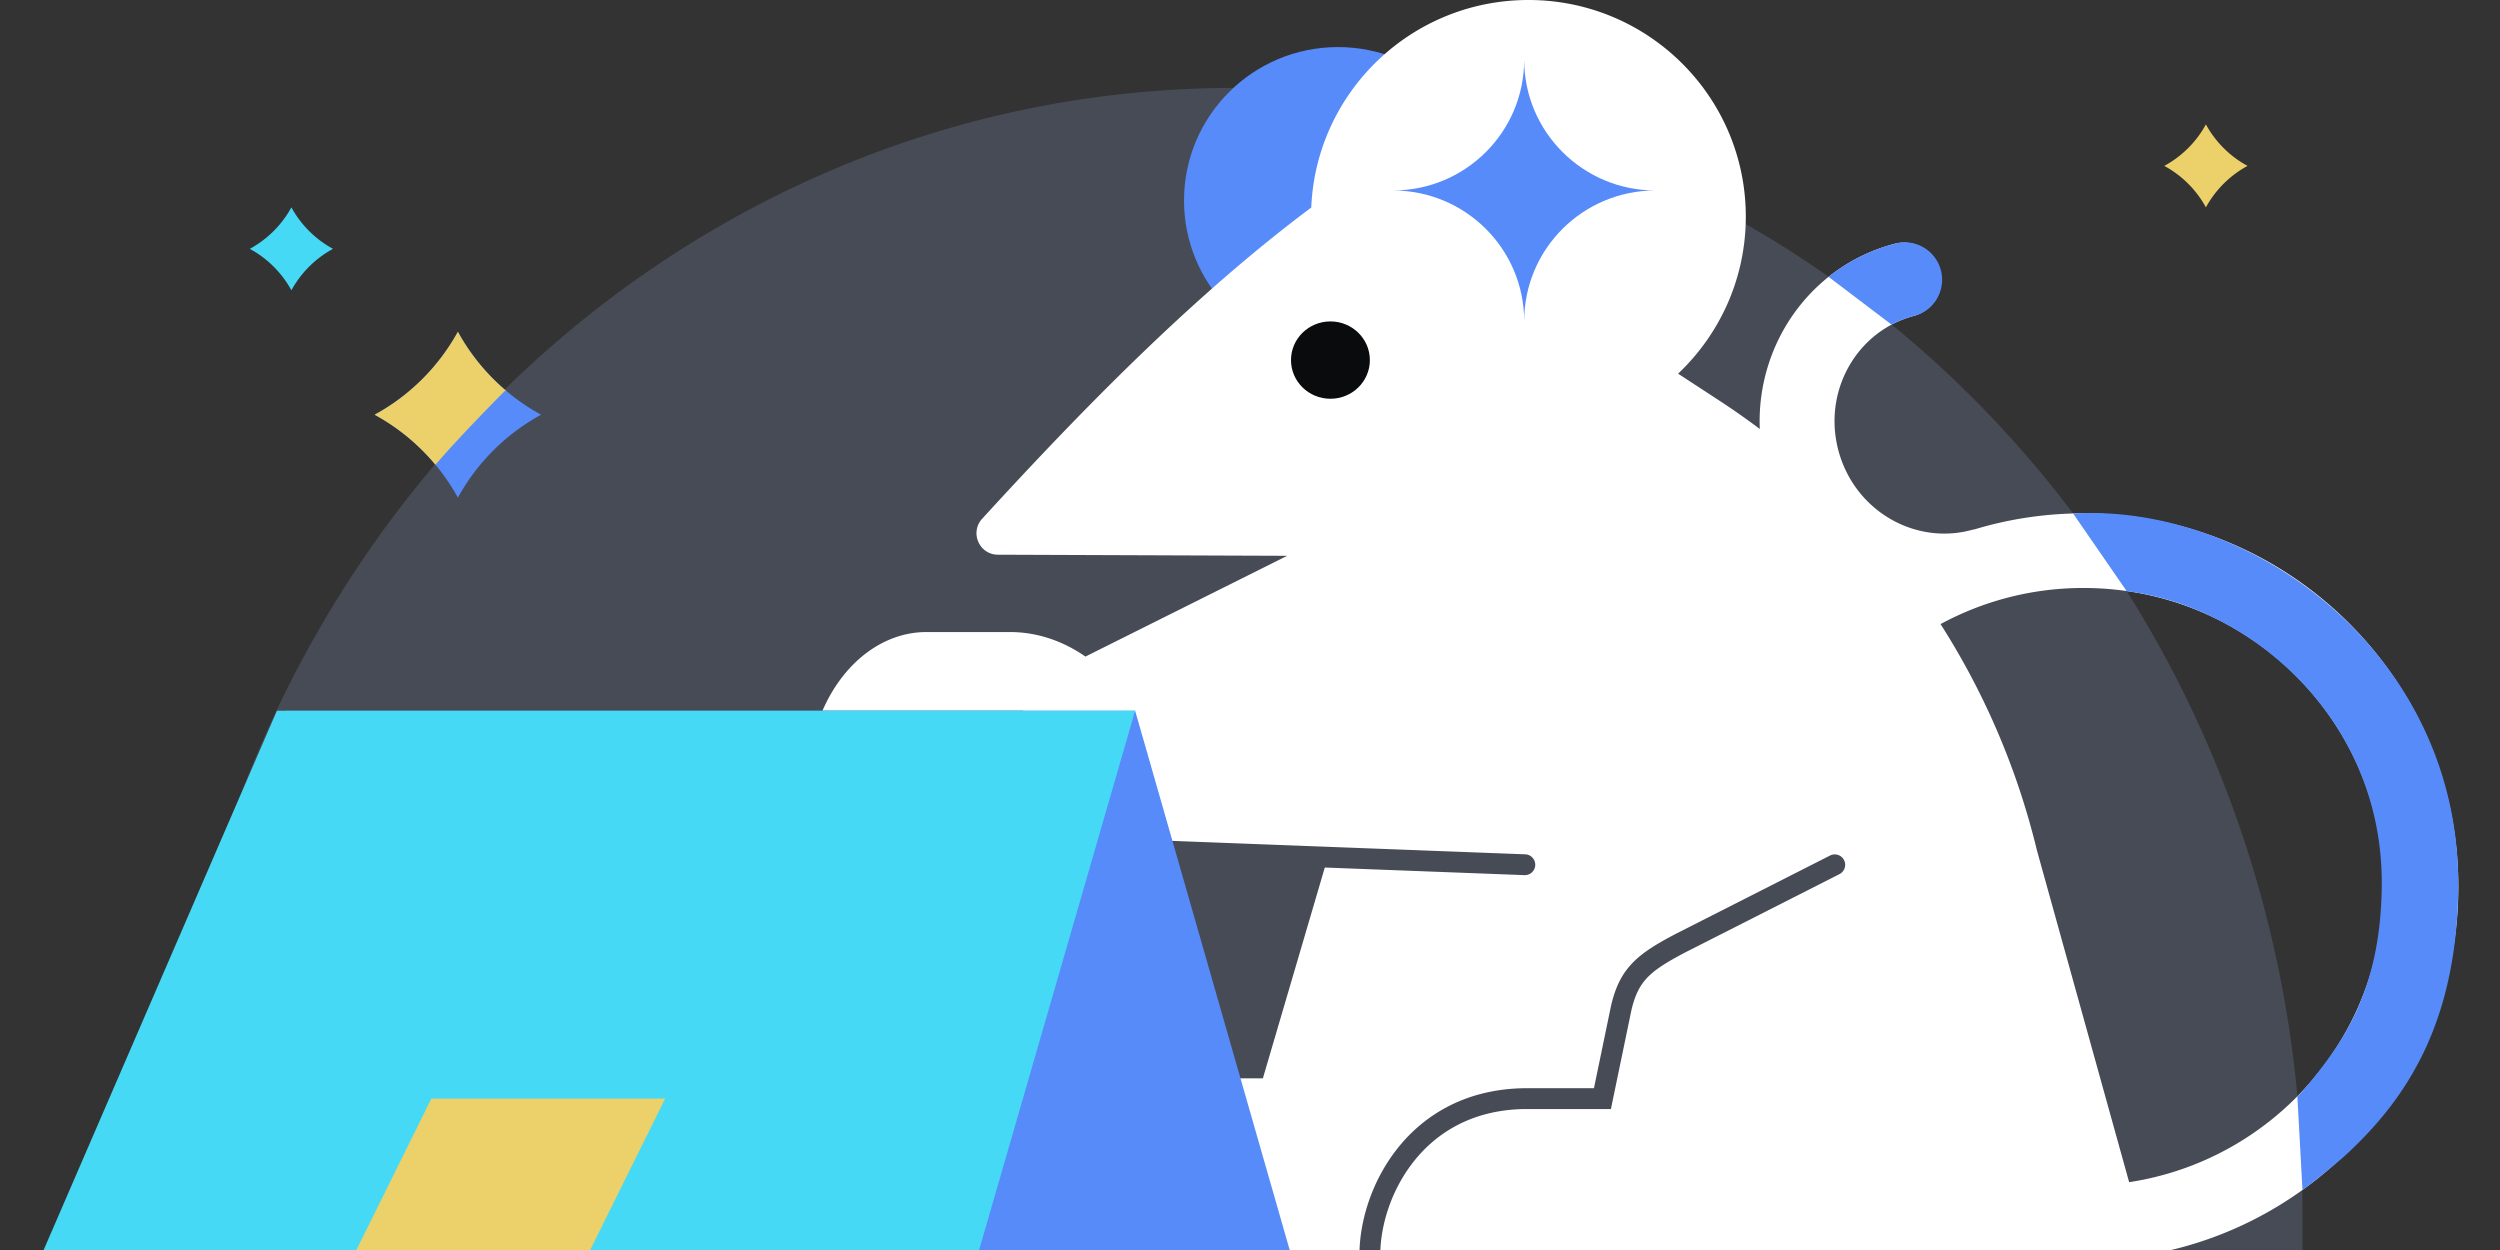
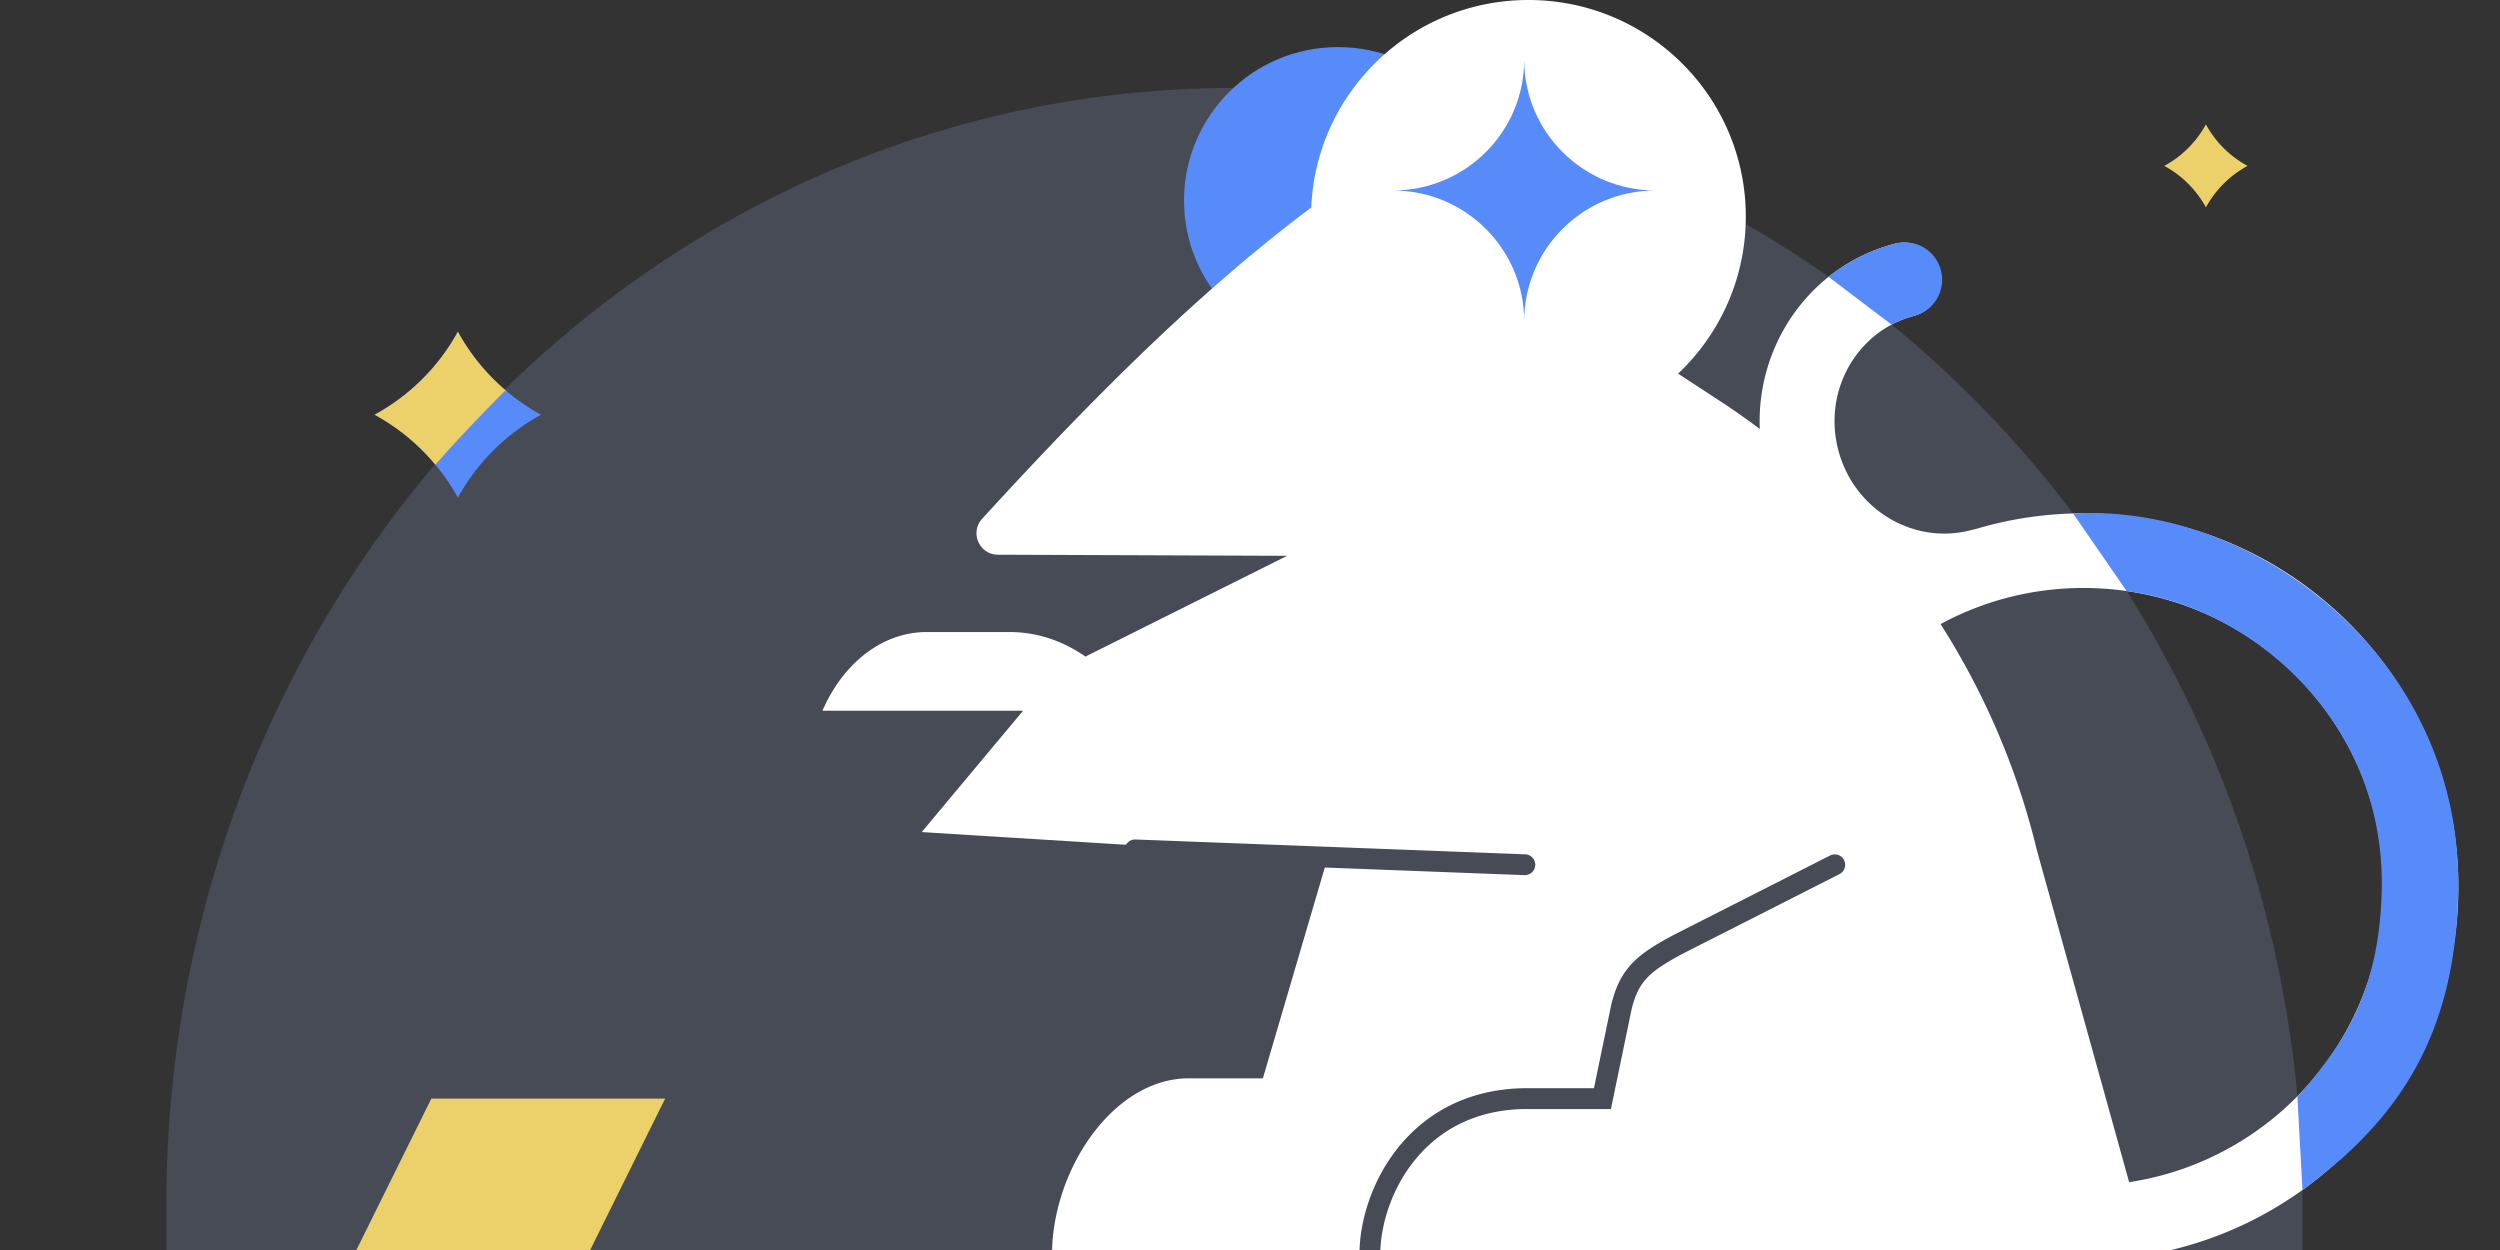
<svg xmlns="http://www.w3.org/2000/svg" fill="none" viewBox="0 0 240 120">
  <rect x="0" y="0" width="240" height="120" fill="#333333" stroke="none" />
  <g clip-path="url(#a)">
    <path fill="#464B55" d="M15.967 115.73c0-59.254 45.908-107.29 102.535-107.29s102.535 48.036 102.535 107.28v4.708H15.967v-4.708z" />
    <path fill="#578BFA" d="M128.449 33.981c8.165 0 14.784-6.595 14.784-14.73 0-8.137-6.619-14.732-14.784-14.732-8.164 0-14.783 6.595-14.783 14.731s6.619 14.731 14.783 14.731" />
    <path fill="#FFFFFF" fill-rule="evenodd" d="M161.098 35.872c4.003-3.79 6.499-9.144 6.499-15.079C167.597 9.309 158.254 0 146.73 0c-11.231 0-20.39 8.842-20.849 19.921-10.918 8.16-21.196 18.596-30.204 28.364l-1.388 1.512c-1.209 1.324-.28 3.454 1.518 3.454l27.763.106-19.369 9.674c-2.195-1.526-4.677-2.354-7.236-2.354h-8.031c-4.145 0-7.961 2.896-9.979 7.555h19.258l-9.728 11.645 38.983 2.427-6.232 21.213h-7.097c-7.189 0-12.929 8.54-13.139 16.473l-.109-.002.103.409v.041h.01l-.01-.041q0-.203.006-.407l15.331.222-.066.226v.02h77.575c2.008.347 4.073.527 6.181.527s4.173-.18 6.182-.527h.131l-.006-.022c16.864-2.971 29.673-17.647 29.673-35.304 0-19.8-16.109-35.852-35.98-35.852-3.627 0-7.13.535-10.431 1.53q-.174.028-.348.075c-5.434 1.448-11.194-1.855-12.749-7.61-1.545-5.757 1.788-11.493 7.206-12.94a3.583 3.583 0 0 0 2.544-4.388 3.6 3.6 0 0 0-4.404-2.534c-8.107 2.164-13.234 9.711-12.899 17.77a72 72 0 0 0-3.94-2.762zm67.711 49.26c0 14.36-10.59 26.257-24.412 28.357l-8.851-31.85a71.5 71.5 0 0 0-9.254-21.726 28.74 28.74 0 0 1 13.729-3.467c15.899 0 28.788 12.844 28.788 28.686" clip-rule="evenodd" />
-     <path fill="#0A0B0D" d="M127.721 38.281c2.091 0 3.786-1.662 3.786-3.712s-1.695-3.713-3.786-3.713-3.785 1.662-3.785 3.713c0 2.05 1.694 3.712 3.785 3.712" />
    <path fill="#578BFA" fill-rule="evenodd" d="M204.166 56.755c11.796 1.444 24.652 12.243 24.482 28.318-.1 9.595-3.446 14.612-6.762 18.673-.4.488-.899 1.095-1.339 1.513l.49 8.988c1.089-.767 3.656-2.907 4.065-3.285 5.504-5.066 10.888-12.362 10.888-26.198 0-22.057-19.848-36.48-36.969-35.464m-23.482-22.734a17.4 17.4 0 0 1 6.303-3.155 3.587 3.587 0 1 1 1.858 6.927c-.759.2-1.468.488-2.108.826l-6.063-4.598z" clip-rule="evenodd" />
    <path fill="#578BFA" d="M146.322 30.836c0-6.928-5.643-12.551-12.595-12.551 6.952 0 12.595-5.614 12.595-12.552 0 6.928 5.644 12.552 12.596 12.552-6.952 0-12.596 5.613-12.596 12.55" />
    <path fill="#464B55" fill-rule="evenodd" d="M107.973 81.551a1 1 0 0 1 1.038-.96l37.388 1.423a1 1 0 1 1-.076 1.998l-37.388-1.423a1 1 0 0 1-.962-1.038m69.056 1.019a1 1 0 0 1-.439 1.344l-14.816 7.522c-1.755.924-2.855 1.606-3.618 2.4-.727.756-1.202 1.672-1.548 3.176l-1.961 9.456h-8.289c-4.941.072-8.376 2.202-10.596 4.978-2.246 2.809-3.254 6.291-3.254 8.992a1 1 0 0 1-2 0c0-3.132 1.149-7.06 3.692-10.241 2.569-3.212 6.554-5.65 12.137-5.729h6.682l1.635-7.883.002-.01c.403-1.755 1.011-3.037 2.058-4.125 1.011-1.052 2.377-1.862 4.135-2.787l.006-.004 14.83-7.528a1 1 0 0 1 1.344.439" clip-rule="evenodd" />
-     <path fill="#578BFA" d="M108.973 68.231H27.395l21.486 52.207h75.055z" />
-     <path fill="#45D9F5" d="M26.585 68.231h82.387l-15.103 52.207H4z" />
    <path fill="#ECD069" d="M41.408 105.468h22.445l-7.412 14.97H33.996z" />
    <path fill="#578BFA" d="M43.956 31.851a20.07 20.07 0 0 0 7.99 7.963 20.07 20.07 0 0 0-7.99 7.963 20.07 20.07 0 0 0-7.991-7.963 20.07 20.07 0 0 0 7.99-7.963" />
    <path fill="#ECD069" d="M48.654 37.57a20 20 0 0 1-4.698-5.719 20.07 20.07 0 0 1-7.991 7.963 20.1 20.1 0 0 1 5.838 4.8c1.964-2.285 4.973-5.39 6.697-7.114zm163.113-25.626a9.97 9.97 0 0 0 3.996 3.982 9.97 9.97 0 0 0-3.996 3.981 9.97 9.97 0 0 0-3.996-3.981 9.97 9.97 0 0 0 3.996-3.982" />
-     <path fill="#45D9F5" d="M27.974 19.907a9.97 9.97 0 0 0 3.996 3.982 9.97 9.97 0 0 0-3.996 3.98 9.97 9.97 0 0 0-3.995-3.98 9.97 9.97 0 0 0 3.995-3.982" />
  </g>
  <defs>
    <clipPath id="a">
      <path fill="#FFFFFF" d="M0 0h240v120H0z" />
    </clipPath>
  </defs>
</svg>